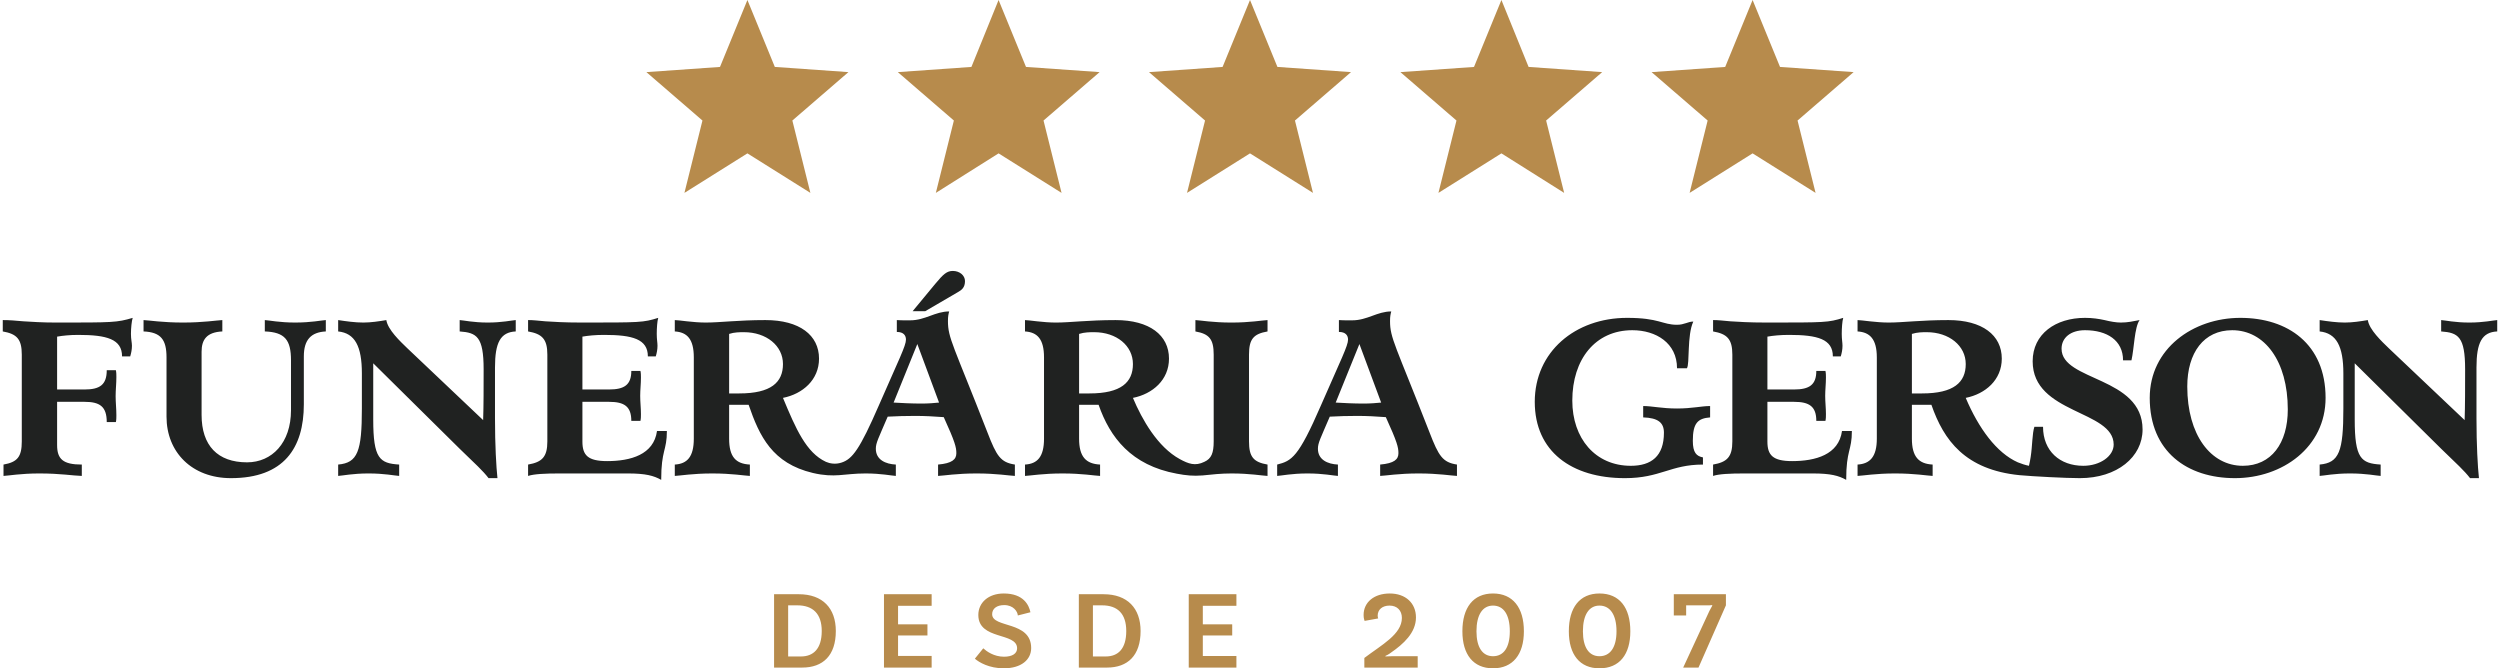
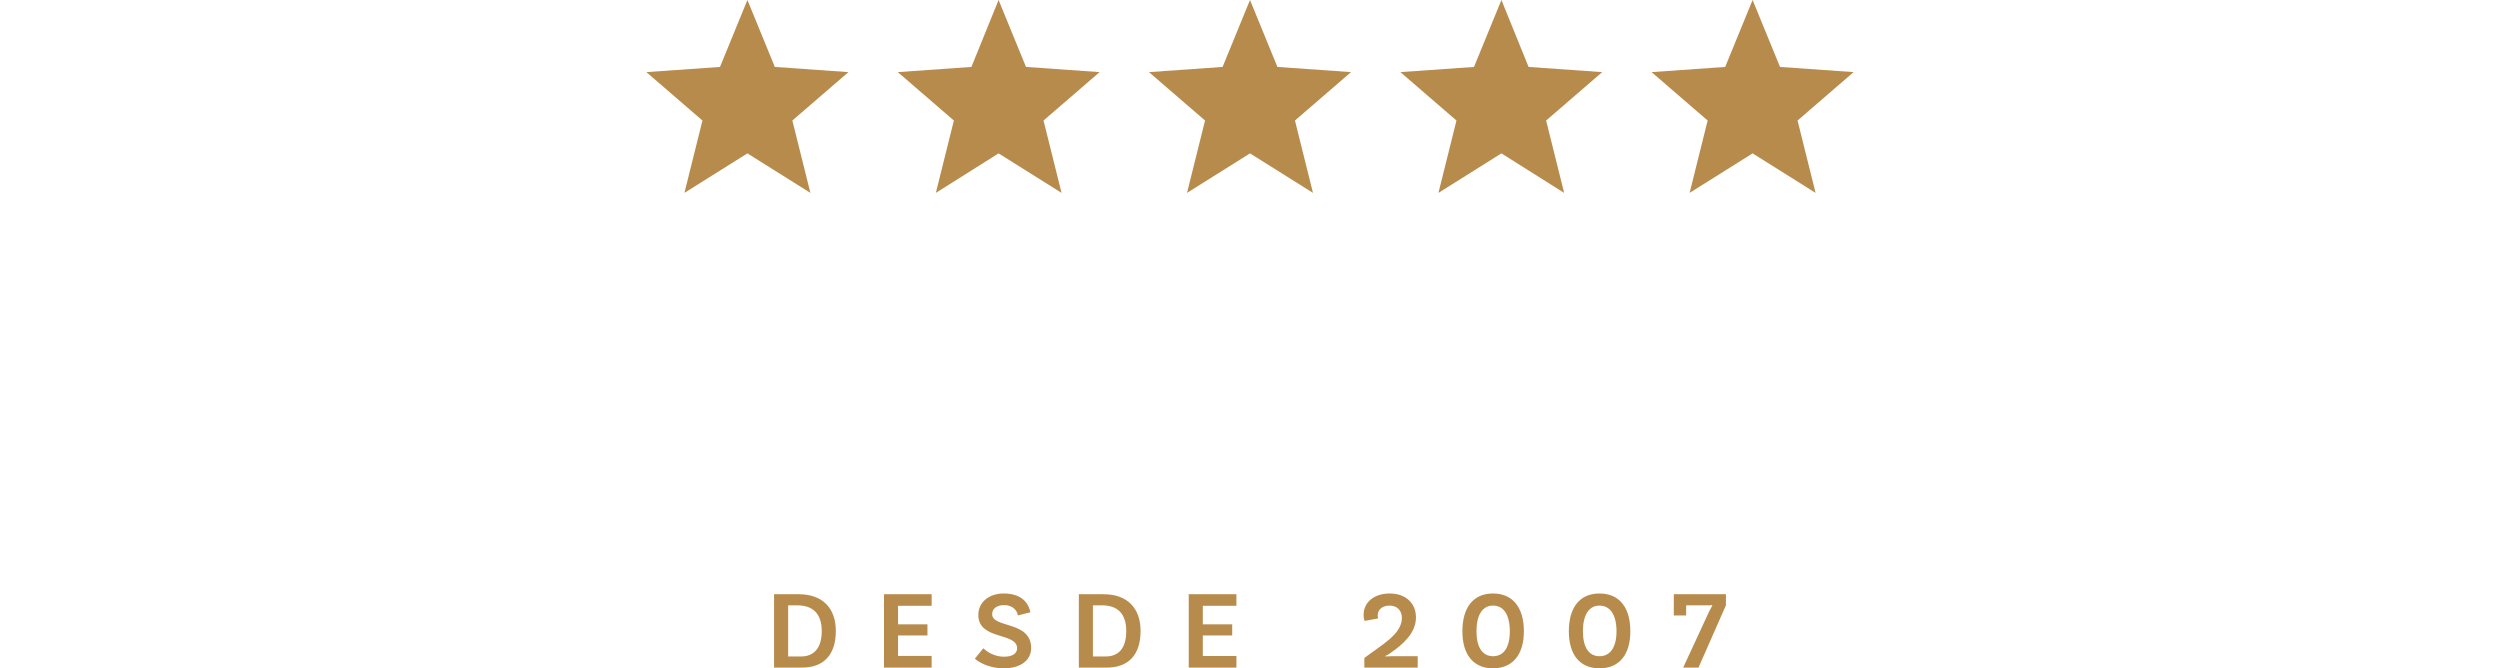
<svg xmlns="http://www.w3.org/2000/svg" xml:space="preserve" width="101px" height="27px" version="1.0" style="shape-rendering:geometricPrecision; text-rendering:geometricPrecision; image-rendering:optimizeQuality; fill-rule:evenodd; clip-rule:evenodd" viewBox="0 0 101 27.06">
  <defs>
    <style type="text/css"> .fil0 {fill:#B78B4C} .fil2 {fill:#202221;fill-rule:nonzero} .fil1 {fill:#B78B4C;fill-rule:nonzero} </style>
  </defs>
  <g id="Camada_x0020_1">
    <g id="_1954003842544">
      <path class="fil0" d="M26.06 2.92c0,0 2.27,1.96 2.27,1.96 0,0 -0.73,2.93 -0.73,2.93 0,0 2.55,-1.6 2.55,-1.6 0,0 2.55,1.6 2.55,1.6 0,0 -0.73,-2.93 -0.73,-2.93 0,0 2.27,-1.96 2.27,-1.96 0,0 -2.98,-0.21 -2.98,-0.21l-1.11 -2.71 -1.11 2.71c0,0 -2.98,0.21 -2.98,0.21zm40.7 0c0,0 2.27,1.96 2.27,1.96 0,0 -0.73,2.93 -0.73,2.93 0,0 2.55,-1.6 2.55,-1.6 0,0 2.55,1.6 2.55,1.6 0,0 -0.73,-2.93 -0.73,-2.93 0,0 2.27,-1.96 2.27,-1.96 0,0 -2.98,-0.21 -2.98,-0.21l-1.11 -2.71 -1.11 2.71c0,0 -2.98,0.21 -2.98,0.21zm-10.17 0c0,0 2.27,1.96 2.27,1.96 0,0 -0.73,2.93 -0.73,2.93 0,0 2.55,-1.6 2.55,-1.6 0,0 2.54,1.6 2.54,1.6 0,0 -0.73,-2.93 -0.73,-2.93 0,0 2.27,-1.96 2.27,-1.96 0,0 -2.98,-0.21 -2.98,-0.21l-1.1 -2.71 -1.11 2.71c0,0 -2.98,0.21 -2.98,0.21zm-10.18 0c0,0 2.27,1.96 2.27,1.96 0,0 -0.73,2.93 -0.73,2.93 0,0 2.55,-1.6 2.55,-1.6 0,0 2.55,1.6 2.55,1.6 0,0 -0.73,-2.93 -0.73,-2.93 0,0 2.27,-1.96 2.27,-1.96 0,0 -2.98,-0.21 -2.98,-0.21l-1.11 -2.71 -1.11 2.71c0,0 -2.98,0.21 -2.98,0.21zm-10.17 0c0,0 2.27,1.96 2.27,1.96 0,0 -0.73,2.93 -0.73,2.93 0,0 2.54,-1.6 2.54,-1.6 0,0 2.55,1.6 2.55,1.6 0,0 -0.73,-2.93 -0.73,-2.93 0,0 2.27,-1.96 2.27,-1.96 0,0 -2.98,-0.21 -2.98,-0.21l-1.11 -2.71 -1.1 2.71c0,0 -2.98,0.21 -2.98,0.21z" />
      <path class="fil1" d="M32.23 24.06l-1 0 0 2.97 1.14 0c0.84,0 1.36,-0.49 1.36,-1.48 0,-0.92 -0.53,-1.49 -1.5,-1.49zm0.09 2.52l-0.52 0 0 -2.07 0.37 0c0.63,0 0.99,0.34 0.99,1.04 0,0.72 -0.34,1.03 -0.84,1.03zm5.29 -2.05l0 -0.47 -1.93 0 0 2.97 1.93 0 0 -0.47 -1.36 0 0 -0.83 1.19 0 0 -0.45 -1.19 0 0 -0.75 1.36 0zm3.49 0.39l0.51 -0.13c-0.06,-0.29 -0.28,-0.76 -1.08,-0.76 -0.62,0 -1.03,0.37 -1.03,0.87 0,1.03 1.57,0.69 1.57,1.35 0,0.21 -0.19,0.34 -0.53,0.34 -0.41,0 -0.71,-0.22 -0.84,-0.34l-0.34 0.42c0.17,0.15 0.58,0.39 1.17,0.39 0.71,0 1.11,-0.35 1.11,-0.82 0,-1.11 -1.58,-0.8 -1.58,-1.37 0,-0.23 0.19,-0.37 0.49,-0.37 0.37,0 0.54,0.26 0.55,0.42zm3.47 -0.86l-1 0 0 2.97 1.14 0c0.84,0 1.36,-0.49 1.36,-1.48 0,-0.92 -0.53,-1.49 -1.5,-1.49zm0.09 2.52l-0.52 0 0 -2.07 0.37 0c0.63,0 0.98,0.34 0.98,1.04 0,0.72 -0.33,1.03 -0.83,1.03zm5.29 -2.05l0 -0.47 -1.93 0 0 2.97 1.93 0 0 -0.47 -1.36 0 0 -0.83 1.19 0 0 -0.45 -1.19 0 0 -0.75 1.36 0zm6.04 2.05l-0.01 -0.02c0.03,-0.01 0.16,-0.08 0.22,-0.13 0.51,-0.35 1.02,-0.81 1.02,-1.43 0,-0.58 -0.42,-0.97 -1.06,-0.97 -0.63,0 -1.06,0.35 -1.06,0.87 0,0.14 0.03,0.2 0.04,0.24l0.55 -0.1c-0.01,-0.03 -0.02,-0.07 -0.02,-0.11 0,-0.25 0.19,-0.41 0.48,-0.41 0.31,0 0.5,0.2 0.5,0.5 0,0.66 -0.82,1.09 -1.52,1.62l0 0.39 2.16 0 0 -0.46 -1.06 0c-0.12,0 -0.21,0.01 -0.24,0.01zm4.35 0.48c0.8,0 1.25,-0.56 1.25,-1.5 0,-0.96 -0.45,-1.53 -1.25,-1.53 -0.8,0 -1.24,0.57 -1.24,1.53 0,0.94 0.44,1.5 1.24,1.5zm0 -0.49c-0.42,0 -0.67,-0.35 -0.67,-1.01 0,-0.67 0.25,-1.04 0.67,-1.04 0.43,0 0.68,0.37 0.68,1.04 0,0.66 -0.25,1.01 -0.68,1.01zm4.31 0.49c0.81,0 1.25,-0.56 1.25,-1.5 0,-0.96 -0.44,-1.53 -1.25,-1.53 -0.8,0 -1.24,0.57 -1.24,1.53 0,0.94 0.44,1.5 1.24,1.5zm0 -0.49c-0.42,0 -0.67,-0.35 -0.67,-1.01 0,-0.67 0.25,-1.04 0.67,-1.04 0.43,0 0.69,0.37 0.69,1.04 0,0.66 -0.26,1.01 -0.69,1.01zm3.01 -2.51l0 0.05 0 0 0 0.81 0.5 0 0 -0.41 0.82 0c0.1,0 0.19,0 0.23,-0.01l0.01 0.02c-0.01,0.01 -0.07,0.12 -0.12,0.22l-1.06 2.29 0.62 0 1.11 -2.52 0 -0.45 -2.11 0z" />
-       <path class="fil2" d="M0.77 17.87c0,0.63 -0.18,0.84 -0.74,0.94l0 0.46c0.21,-0.01 0.7,-0.1 1.45,-0.1 0.86,0 1.35,0.09 1.72,0.1l0 -0.46c-0.76,0 -1,-0.22 -1,-0.79l0 -1.75 1.11 0c0.62,0 0.9,0.19 0.9,0.82l0.37 0c0.02,-0.09 0.02,-0.19 0.02,-0.28 0,-0.26 -0.03,-0.52 -0.03,-0.77 0,-0.25 0.03,-0.51 0.03,-0.77 0,-0.09 0,-0.19 -0.02,-0.28l-0.37 0c0,0.59 -0.28,0.78 -0.9,0.78l-1.11 0 0 -2.14c0.23,-0.04 0.51,-0.07 0.86,-0.07 1.15,0 1.77,0.17 1.77,0.87l0.33 0c0.04,-0.13 0.07,-0.28 0.07,-0.43 0,-0.13 -0.04,-0.26 -0.04,-0.48 0,-0.24 0.03,-0.52 0.07,-0.65 -0.64,0.19 -0.8,0.19 -3.1,0.19 -0.57,0 -0.98,-0.03 -1.32,-0.05 -0.33,-0.03 -0.58,-0.05 -0.82,-0.05l-0.02 0 0 0.46c0.57,0.1 0.77,0.31 0.77,0.94l0 3.51zm75.11 -3.4l0 3.29c0,0.74 -0.28,1.02 -0.78,1.05l0 0.46c0.23,-0.01 0.73,-0.1 1.52,-0.1 0.79,0 1.3,0.09 1.52,0.1l0 -0.46c-0.56,-0.03 -0.84,-0.31 -0.84,-1.05l0 -1.37 0.79 0c0.5,1.44 1.37,2.63 3.57,2.85 0.55,0.05 1.87,0.12 2.44,0.12 1.51,0 2.54,-0.86 2.54,-1.97 0,-2.15 -3.28,-1.95 -3.28,-3.27 0,-0.44 0.36,-0.75 0.95,-0.75 0.89,0 1.54,0.41 1.54,1.22l0.34 0c0.11,-0.47 0.12,-1.34 0.33,-1.63 -0.28,0.05 -0.47,0.1 -0.76,0.1 -0.19,0 -0.42,-0.04 -0.66,-0.1 -0.23,-0.05 -0.49,-0.09 -0.79,-0.09 -1.19,0 -2.12,0.65 -2.12,1.76 0,2.14 3.28,1.97 3.28,3.37 0,0.47 -0.55,0.86 -1.23,0.86 -0.95,0 -1.63,-0.6 -1.63,-1.58l-0.35 0c-0.09,0.28 -0.08,0.77 -0.15,1.22 -0.02,0.12 -0.04,0.24 -0.07,0.36 -0.15,-0.03 -0.3,-0.08 -0.45,-0.14 -0.86,-0.38 -1.59,-1.38 -2.11,-2.61 0.8,-0.16 1.46,-0.73 1.46,-1.59 0,-0.95 -0.79,-1.56 -2.16,-1.56 -1.12,0 -1.84,0.1 -2.42,0.1 -0.52,0 -1.1,-0.1 -1.26,-0.1l0 0.46c0.5,0.03 0.78,0.31 0.78,1.05zm-7.69 0.44c0.12,-0.16 0,-1.34 0.26,-1.89 -0.22,0 -0.36,0.13 -0.66,0.13 -0.6,0 -0.72,-0.28 -2.02,-0.28 -2.1,0 -3.74,1.37 -3.74,3.4 0,2.01 1.49,3.09 3.65,3.09 1.44,0 1.84,-0.55 3.16,-0.55l0 -0.29c-0.26,-0.05 -0.41,-0.19 -0.41,-0.67 0,-0.72 0.2,-0.91 0.7,-0.95l0 -0.46c-0.35,0 -0.73,0.1 -1.34,0.1 -0.62,0 -1,-0.1 -1.37,-0.1l0 0.46c0.6,0.02 0.84,0.21 0.84,0.62 0,0.95 -0.51,1.34 -1.34,1.34 -1.44,0 -2.37,-1.11 -2.37,-2.64 0,-1.67 0.93,-2.85 2.43,-2.85 0.96,0 1.81,0.52 1.81,1.54l0.4 0zm1.84 2.96c0,0.63 -0.21,0.84 -0.78,0.94l0 0.46c0.24,-0.08 0.69,-0.1 1.27,-0.1l2.77 0c0.72,0 1.05,0.09 1.35,0.26 0,-1.22 0.23,-1.17 0.23,-1.98l-0.4 0c-0.13,0.96 -1.07,1.22 -2.02,1.22 -0.78,0 -1,-0.24 -1,-0.79l0 -1.61 1.08 0c0.62,0 0.9,0.19 0.9,0.77l0.37 0c0.02,-0.09 0.02,-0.19 0.02,-0.27 0,-0.25 -0.03,-0.5 -0.03,-0.74 0,-0.24 0.03,-0.49 0.03,-0.74 0,-0.09 0,-0.18 -0.02,-0.27l-0.37 0c0,0.56 -0.28,0.75 -0.9,0.75l-1.08 0 0 -2.14c0.23,-0.04 0.52,-0.07 0.88,-0.07 1.15,0 1.77,0.17 1.77,0.87l0.32 0c0.04,-0.13 0.07,-0.28 0.07,-0.43 0,-0.13 -0.03,-0.26 -0.03,-0.48 0,-0.24 0.02,-0.52 0.06,-0.65 -0.61,0.19 -0.71,0.19 -3.12,0.19 -0.69,0 -1.13,-0.03 -1.45,-0.05 -0.32,-0.03 -0.51,-0.05 -0.68,-0.05l-0.02 0 0 0.46c0.57,0.1 0.78,0.31 0.78,0.94l0 3.51zm16.9 -1.76c0,2.18 1.52,3.25 3.45,3.25 1.92,0 3.67,-1.25 3.67,-3.25 0,-2.18 -1.53,-3.24 -3.45,-3.24 -1.92,0 -3.67,1.25 -3.67,3.24zm1.52 -0.46c0,-1.37 0.67,-2.28 1.82,-2.28 1.31,0 2.25,1.25 2.25,3.21 0,1.37 -0.67,2.28 -1.82,2.28 -1.3,0 -2.25,-1.25 -2.25,-3.21zm12.55 -2.69c-0.16,0.01 -0.55,0.1 -1.13,0.1 -0.59,0 -0.97,-0.09 -1.14,-0.1l0 0.46c0.69,0.05 0.97,0.21 0.97,1.53 0,0.72 0,1.5 -0.02,2.06l-3.07 -2.91c-0.29,-0.28 -0.79,-0.75 -0.85,-1.14 -0.3,0.05 -0.62,0.1 -0.93,0.1 -0.34,0 -0.68,-0.05 -1.02,-0.1l0 0.46c0.68,0.07 0.96,0.6 0.96,1.7l0 1.42c0,1.74 -0.17,2.2 -0.96,2.27l0 0.46c0.18,-0.01 0.59,-0.1 1.23,-0.1 0.65,0 1.06,0.09 1.24,0.1l0 -0.46c-0.79,-0.05 -1.05,-0.24 -1.05,-1.82l0 -2.28 3.5 3.46c0.65,0.63 0.93,0.88 1.17,1.19l0.36 0c-0.05,-0.46 -0.1,-1.34 -0.1,-2.42l0 -2.06c0,-1.01 0.22,-1.43 0.84,-1.46l0 -0.46zm-23.7 2.97l0 -2.41c0.22,-0.07 0.44,-0.07 0.6,-0.07 0.91,0 1.58,0.55 1.58,1.29 0,0.74 -0.48,1.19 -1.77,1.19l-0.41 0zm-68.41 -2.97c-0.23,0.01 -0.77,0.1 -1.59,0.1 -0.83,0 -1.37,-0.09 -1.6,-0.1l0 0.46c0.7,0.03 0.93,0.33 0.93,1.05l0 2.4c0,1.44 1.03,2.49 2.61,2.49 2.14,0 2.95,-1.22 2.95,-2.99l0 -1.94c0,-0.67 0.29,-0.98 0.89,-1.01l0 -0.46c-0.18,0.01 -0.59,0.1 -1.24,0.1 -0.64,0 -1.05,-0.09 -1.23,-0.1l0 0.46c0.81,0.03 1.06,0.34 1.06,1.17l0 2.02c0,1.32 -0.77,2.11 -1.78,2.11 -1.19,0 -1.84,-0.68 -1.84,-1.92l0 -2.56c0,-0.49 0.21,-0.79 0.84,-0.82l0 -0.46zm11.88 0c-0.16,0.01 -0.55,0.1 -1.13,0.1 -0.59,0 -0.97,-0.09 -1.14,-0.1l0 0.46c0.69,0.05 0.97,0.21 0.97,1.53 0,0.72 0,1.5 -0.02,2.06l-3.07 -2.91c-0.29,-0.28 -0.79,-0.75 -0.85,-1.14 -0.3,0.05 -0.62,0.1 -0.93,0.1 -0.34,0 -0.68,-0.05 -1.02,-0.1l0 0.46c0.68,0.07 0.96,0.6 0.96,1.7l0 1.42c0,1.74 -0.17,2.2 -0.96,2.27l0 0.46c0.18,-0.01 0.59,-0.1 1.23,-0.1 0.65,0 1.06,0.09 1.24,0.1l0 -0.46c-0.79,-0.05 -1.05,-0.24 -1.05,-1.82l0 -2.28 3.5 3.46c0.65,0.63 0.93,0.88 1.17,1.19l0.36 0c-0.05,-0.46 -0.1,-1.34 -0.1,-2.42l0 -2.06c0,-1.01 0.22,-1.43 0.84,-1.46l0 -0.46zm1.28 4.91c0,0.63 -0.21,0.84 -0.78,0.94l0 0.46c0.25,-0.08 0.69,-0.1 1.28,-0.1l2.76 0c0.72,0 1.05,0.09 1.35,0.26 0,-1.22 0.23,-1.17 0.23,-1.98l-0.4 0c-0.13,0.96 -1.07,1.22 -2.02,1.22 -0.78,0 -1,-0.24 -1,-0.79l0 -1.61 1.08 0c0.62,0 0.9,0.19 0.9,0.77l0.37 0c0.02,-0.09 0.02,-0.19 0.02,-0.27 0,-0.25 -0.03,-0.5 -0.03,-0.74 0,-0.24 0.03,-0.49 0.03,-0.74 0,-0.09 0,-0.18 -0.02,-0.27l-0.37 0c0,0.56 -0.28,0.75 -0.9,0.75l-1.08 0 0 -2.14c0.23,-0.04 0.52,-0.07 0.88,-0.07 1.15,0 1.77,0.17 1.77,0.87l0.32 0c0.04,-0.13 0.07,-0.28 0.07,-0.43 0,-0.13 -0.03,-0.26 -0.03,-0.48 0,-0.24 0.02,-0.52 0.06,-0.65 -0.61,0.19 -0.71,0.19 -3.12,0.19 -0.69,0 -1.13,-0.03 -1.45,-0.05 -0.32,-0.03 -0.51,-0.05 -0.68,-0.05l-0.02 0 0 0.46c0.57,0.1 0.78,0.31 0.78,0.94l0 3.51zm5.93 -0.11c0,0.74 -0.27,1.02 -0.77,1.05l0 0.46c0.22,-0.01 0.73,-0.1 1.52,-0.1 0.79,0 1.3,0.09 1.52,0.1l0 -0.46c-0.57,-0.03 -0.84,-0.31 -0.84,-1.05l0 -1.37 0.79 0c0.44,1.28 0.96,2.37 2.6,2.76 0.9,0.21 1.26,0.02 2.13,0.02 0.64,0 1.05,0.09 1.23,0.1l0 -0.46c-0.41,-0.02 -0.81,-0.19 -0.81,-0.64 0,-0.24 0.1,-0.41 0.48,-1.3 0.37,-0.02 0.73,-0.03 1.1,-0.03 0.42,0 0.76,0.02 1.17,0.05 0.46,1.01 0.51,1.22 0.51,1.46 0,0.25 -0.17,0.41 -0.74,0.46l0 0.46c0.24,-0.01 0.75,-0.1 1.56,-0.1 0.8,0 1.32,0.09 1.55,0.1l0 -0.46c-0.58,-0.09 -0.74,-0.34 -1.11,-1.3 -1.39,-3.56 -1.6,-3.82 -1.6,-4.51 0,-0.19 0.02,-0.28 0.05,-0.39 -0.57,0 -0.97,0.36 -1.58,0.36 -0.31,0 -0.43,0 -0.54,-0.01l0 0.48c0.28,0 0.37,0.15 0.37,0.31 0,0.25 -0.28,0.79 -1.1,2.67 -0.77,1.77 -1.07,2.17 -1.51,2.31 -0.24,0.08 -0.47,0.04 -0.63,-0.03 -0.8,-0.37 -1.22,-1.34 -1.74,-2.59 0.8,-0.16 1.46,-0.73 1.46,-1.59 0,-0.95 -0.79,-1.56 -2.17,-1.56 -1.11,0 -1.83,0.1 -2.42,0.1 -0.51,0 -1.09,-0.1 -1.25,-0.1l0 0.46c0.5,0.03 0.77,0.31 0.77,1.05l0 3.29zm1.43 -4.24c0.21,-0.07 0.44,-0.07 0.6,-0.07 0.91,0 1.58,0.55 1.58,1.29 0,0.74 -0.48,1.19 -1.77,1.19l-0.41 0 0 -2.41zm7.62 0.41l0.88 2.37c-0.18,0.02 -0.45,0.04 -0.7,0.04 -0.4,0 -0.82,-0.02 -1.14,-0.04l0.96 -2.37zm0.32 -1.33l1.32 -0.77c0.16,-0.09 0.29,-0.19 0.29,-0.45 0,-0.23 -0.22,-0.41 -0.49,-0.41 -0.24,0 -0.38,0.12 -0.72,0.53l-0.91 1.1 0.51 0zm4.81 5.16c0,0.74 -0.27,1.02 -0.77,1.05l0 0.46c0.22,-0.01 0.73,-0.1 1.52,-0.1 0.79,0 1.29,0.09 1.52,0.1l0 -0.46c-0.57,-0.03 -0.85,-0.31 -0.85,-1.05l0 -1.37 0.79 0c0.46,1.32 1.32,2.45 3.17,2.79 0.37,0.07 0.66,0.1 1.04,0.07 0.39,-0.04 0.75,-0.08 1.17,-0.08 0.75,0 1.24,0.09 1.46,0.1l0 -0.46c-0.57,-0.1 -0.75,-0.31 -0.75,-0.94l0 -3.51c0,-0.63 0.18,-0.84 0.75,-0.94l0 -0.46c-0.22,0.01 -0.71,0.1 -1.46,0.1 -0.76,0 -1.25,-0.09 -1.46,-0.1l0 0.46c0.56,0.1 0.74,0.31 0.74,0.94l0 3.51c0,0.47 -0.09,0.7 -0.38,0.83 -0.37,0.18 -0.64,0.08 -0.99,-0.11 -0.9,-0.49 -1.53,-1.6 -1.9,-2.48 0.8,-0.16 1.46,-0.73 1.46,-1.59 0,-0.95 -0.79,-1.56 -2.16,-1.56 -1.12,0 -1.84,0.1 -2.42,0.1 -0.51,0 -1.1,-0.1 -1.25,-0.1l0 0.46c0.5,0.03 0.77,0.31 0.77,1.05l0 3.29zm1.42 -4.24c0.22,-0.07 0.44,-0.07 0.61,-0.07 0.91,0 1.57,0.55 1.57,1.29 0,0.74 -0.48,1.19 -1.76,1.19l-0.42 0 0 -2.41zm15.3 5.29c-0.58,-0.09 -0.74,-0.34 -1.11,-1.3 -1.39,-3.56 -1.6,-3.82 -1.6,-4.51 0,-0.19 0.02,-0.28 0.05,-0.39 -0.57,0 -0.97,0.36 -1.58,0.36 -0.31,0 -0.43,0 -0.54,-0.01l0 0.48c0.28,0 0.37,0.15 0.37,0.31 0,0.25 -0.28,0.79 -1.1,2.67 -0.91,2.1 -1.18,2.24 -1.77,2.39l0 0.46c0.18,-0.01 0.59,-0.1 1.23,-0.1 0.64,0 1.05,0.09 1.23,0.1l0 -0.46c-0.41,-0.02 -0.81,-0.19 -0.81,-0.64 0,-0.24 0.1,-0.41 0.48,-1.3 0.37,-0.02 0.73,-0.03 1.1,-0.03 0.42,0 0.76,0.02 1.17,0.05 0.46,1.01 0.51,1.22 0.51,1.46 0,0.25 -0.17,0.41 -0.74,0.46l0 0.46c0.24,-0.01 0.75,-0.1 1.56,-0.1 0.8,0 1.32,0.09 1.55,0.1l0 -0.46zm-3.95 -4.88l0.88 2.37c-0.18,0.02 -0.45,0.04 -0.7,0.04 -0.4,0 -0.82,-0.02 -1.14,-0.04l0.96 -2.37z" />
    </g>
  </g>
</svg>